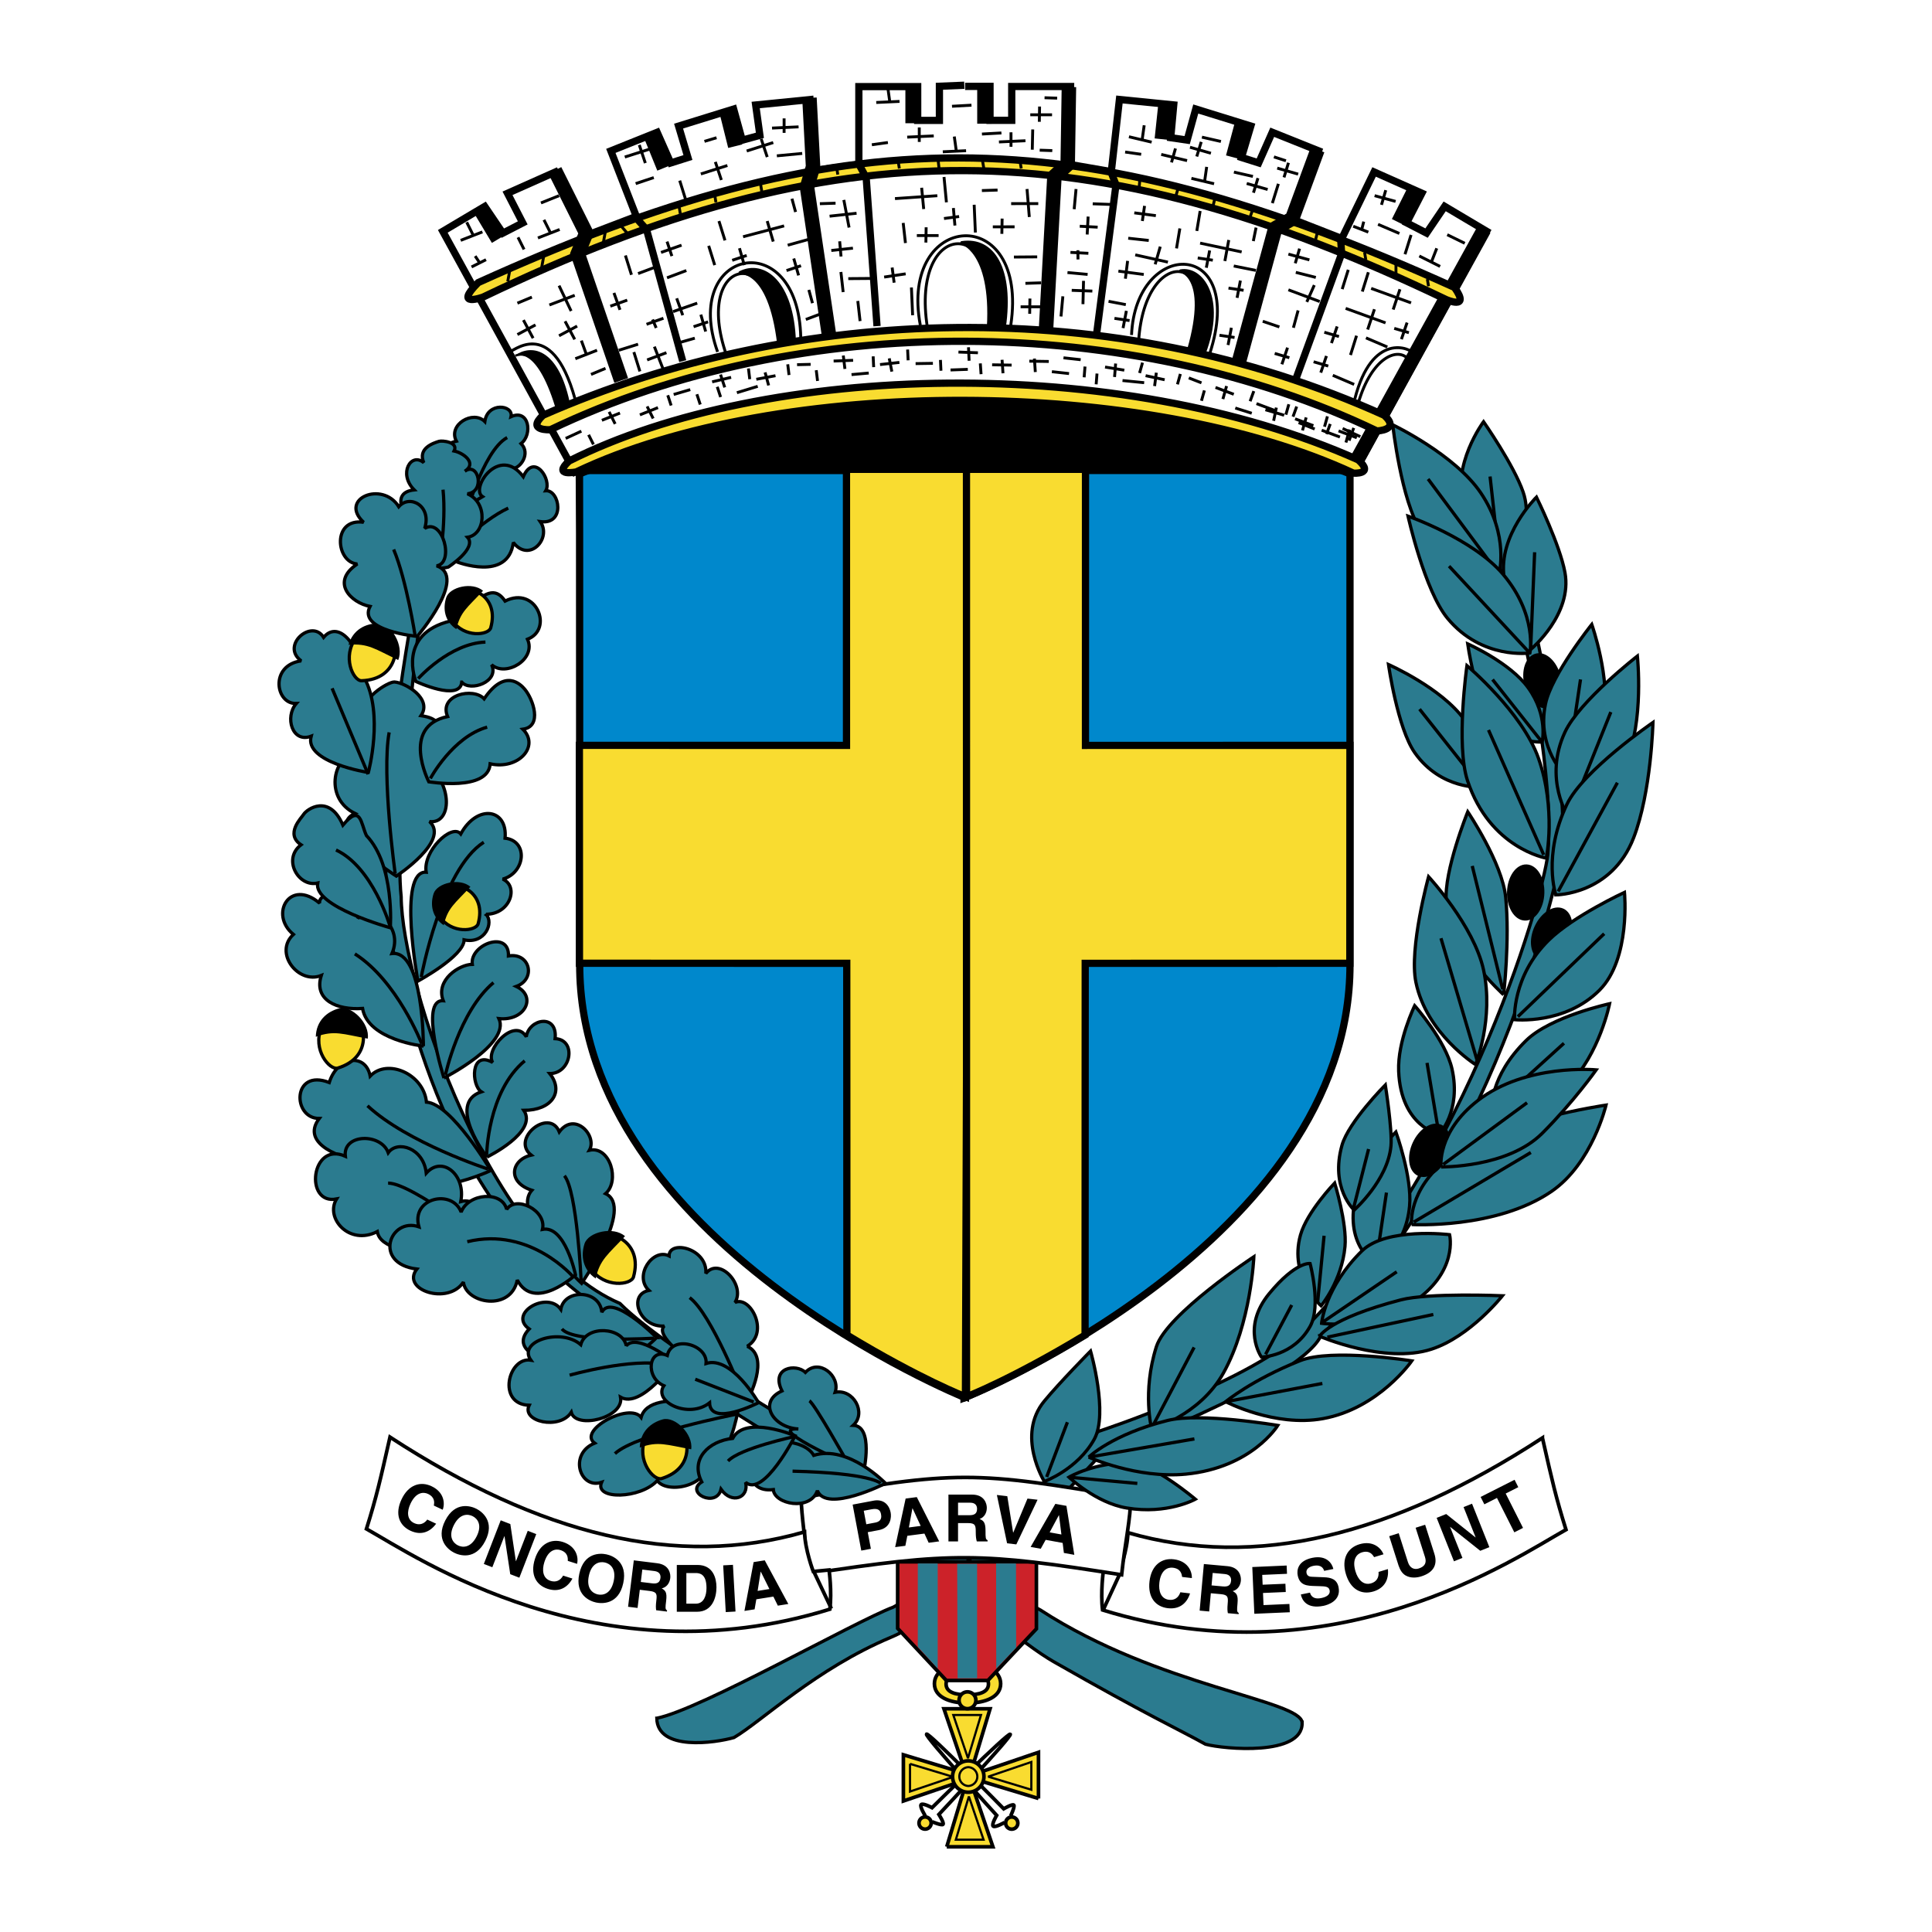
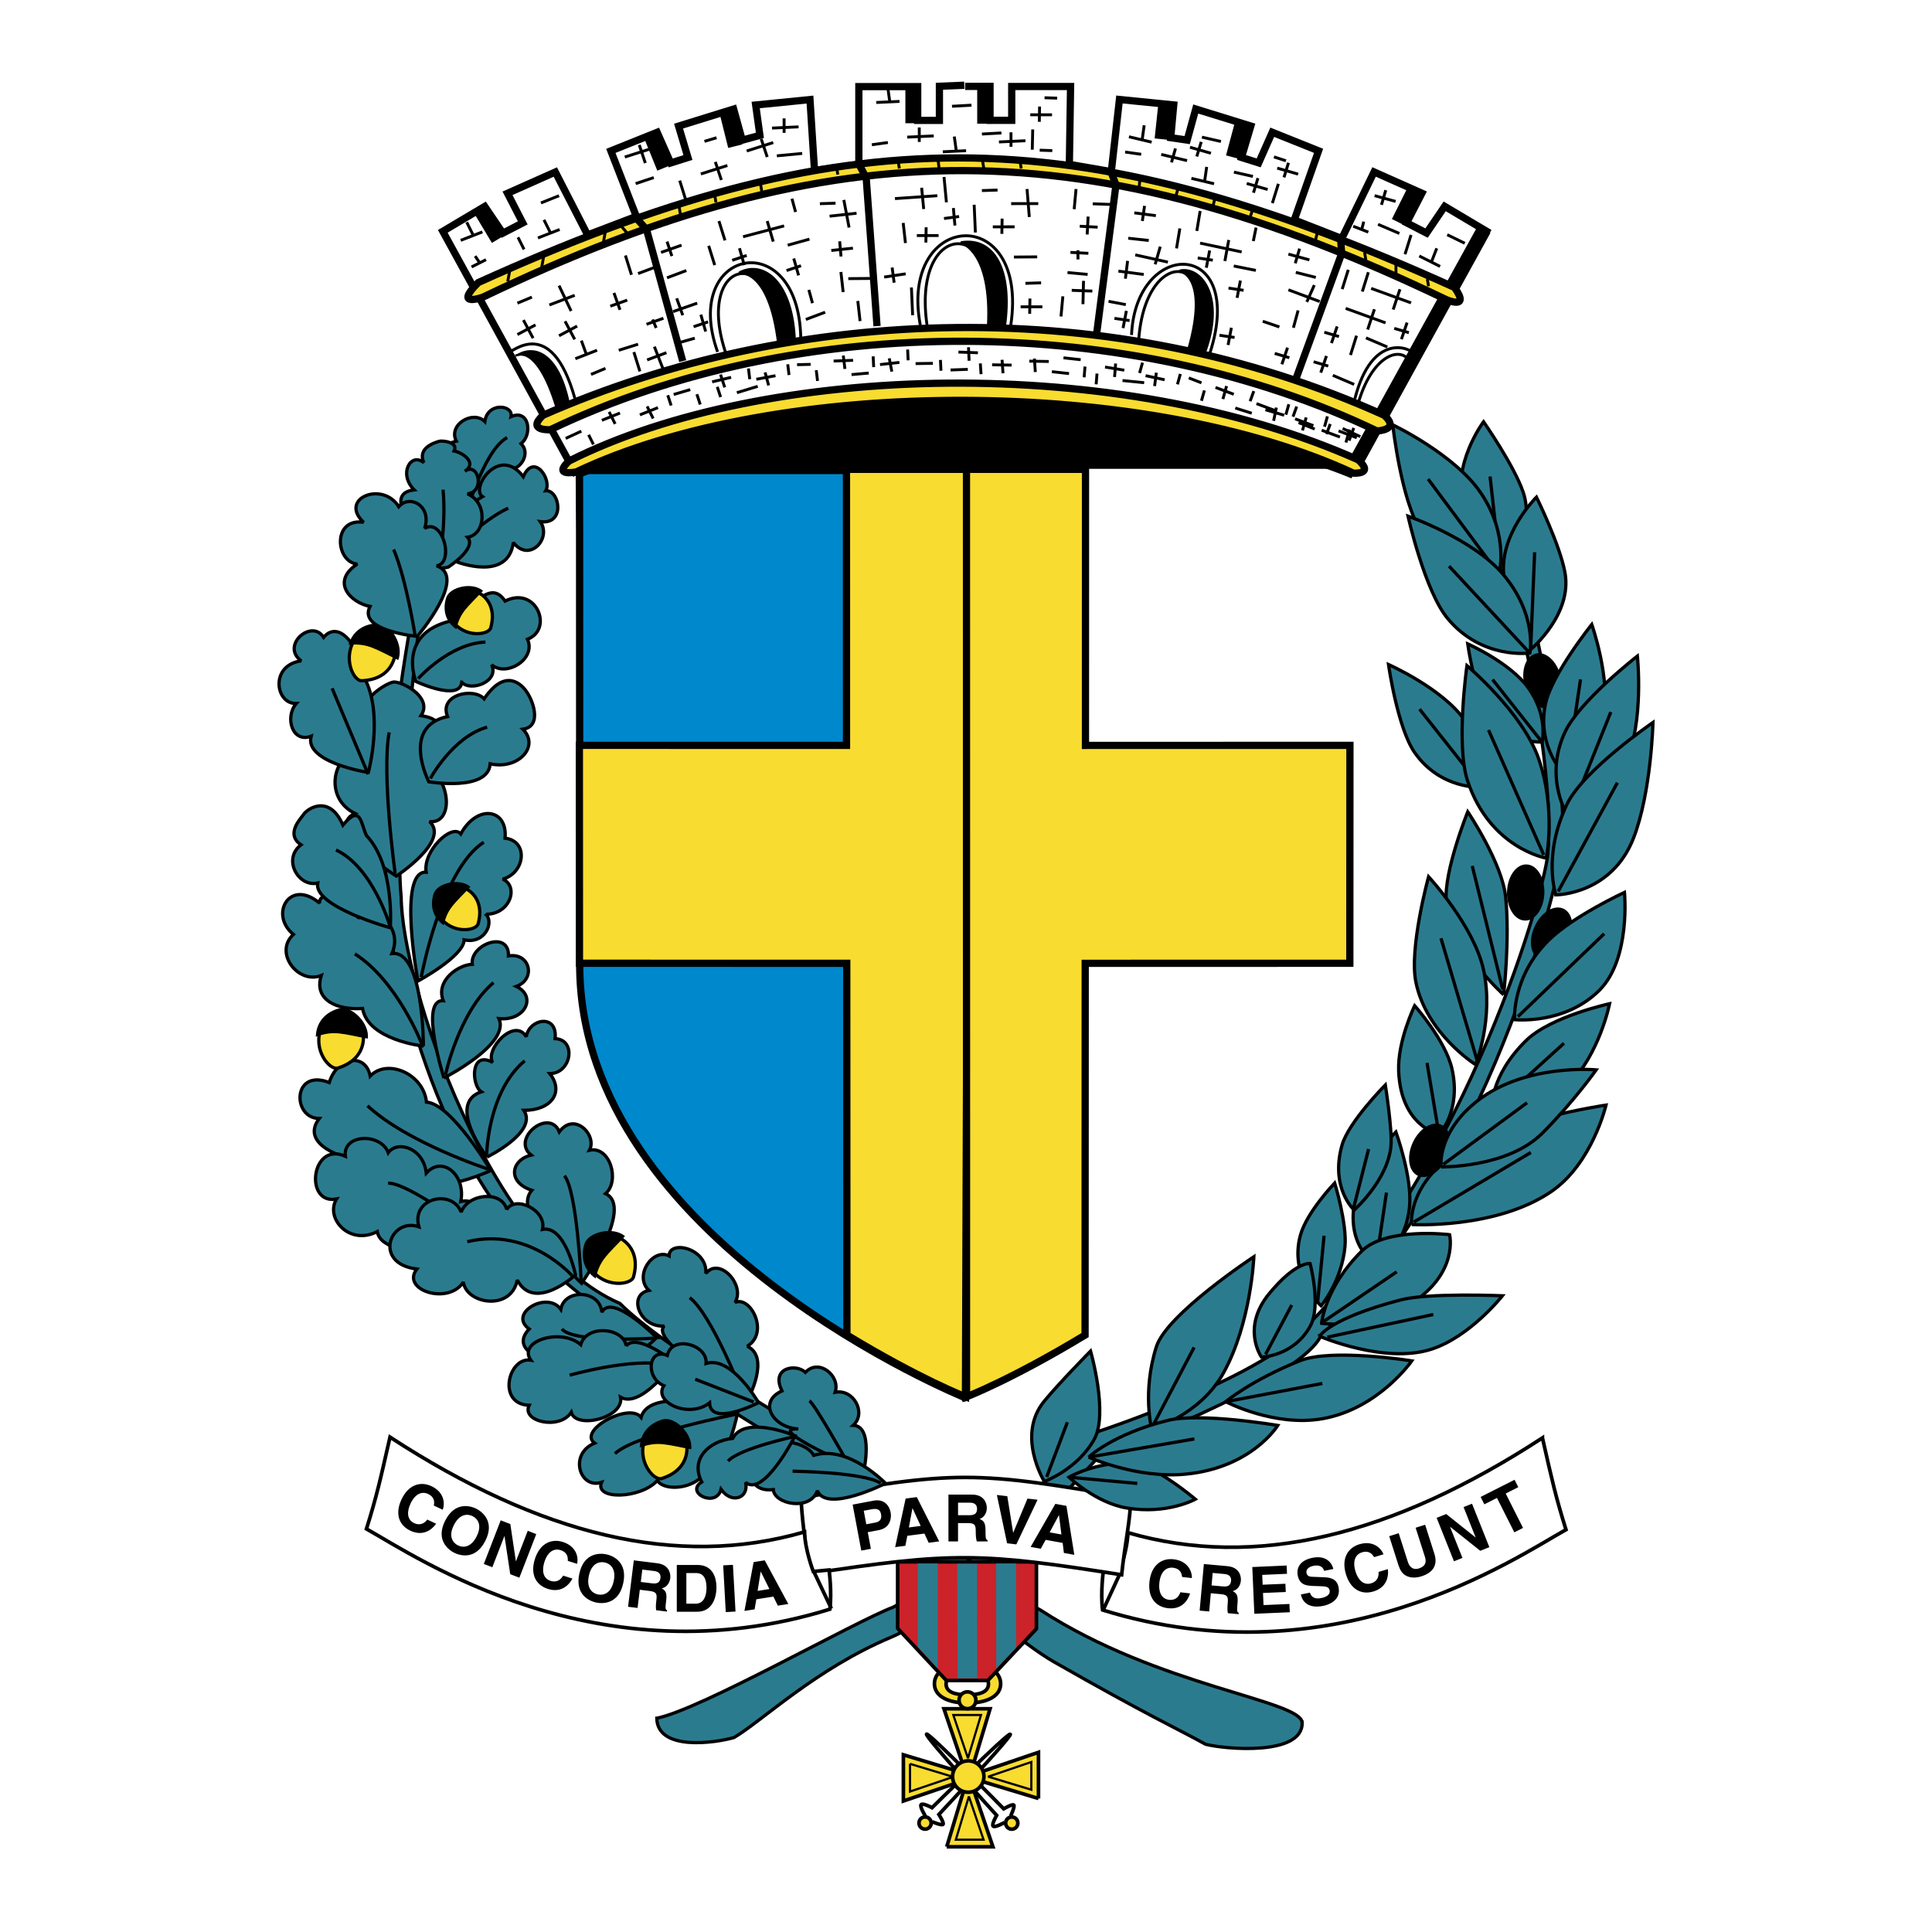
<svg xmlns="http://www.w3.org/2000/svg" width="2500" height="2500" viewBox="0 0 192.756 192.756">
  <path fill-rule="evenodd" clip-rule="evenodd" fill="#fff" d="M0 0h192.756v192.756H0V0z" />
  <path d="M65.528 171.426c4.334-.844 19.746-9.639 23.599-11.084 4.635-2.41 20.468-17.531 20.468-17.531s15.756-5.184 20.469-10.182c16.557-16.445 24.381-44.819 24.381-47.71.604-7.169-2.168-20.121-2.168-20.121l1.084-1.084s3.312 14.759 2.408 21.687c0 .073-5.562 29.006-24.02 47.954-2.408 4.639-22.094 11.928-22.094 11.928s-13.305 14.939-20.77 18.072c-7.465 3.131-12.883 8.373-15.652 10-1.865.54-7.645 1.383-7.705-1.929z" fill-rule="evenodd" clip-rule="evenodd" fill="#2b7b8f" stroke="#000" stroke-width=".325" stroke-miterlimit="2.613" />
  <path d="M129.916 171.91c.025-2.275-14.328-3.604-26.117-11.281-4.691-2.297-20.614-16.264-20.614-16.264s-16.509-9.443-21.34-14.324c-12.973-5.561-21.751-31.809-21.82-40.574-.774-7.152 2.044-29.113 2.044-29.113l-.749.026s-3.782 18.938-2.608 32.312c2.709 11.386 7.043 30.068 23.964 39.619 2.519 4.578 20.508 14.525 20.508 14.525s15.663 15.367 21.966 18.967c9.352 5.342 12.312 6.66 15.121 8.219 1.879.498 9.665 1.201 9.645-2.112z" fill-rule="evenodd" clip-rule="evenodd" fill="#2b7b8f" stroke="#000" stroke-width=".325" stroke-miterlimit="2.613" />
  <path d="M96.345 139.473s-38.539-15.57-38.508-43.25c0-48.917-.021-49.281-.021-49.281h38.535l-.006 92.531z" fill-rule="evenodd" clip-rule="evenodd" fill="#08c" stroke="#000" stroke-width=".723" stroke-miterlimit="2.613" />
-   <path d="M96.181 139.467s38.54-15.57 38.508-43.251v-49.28H96.175l.006 92.531z" fill-rule="evenodd" clip-rule="evenodd" fill="#08c" stroke="#000" stroke-width=".723" stroke-miterlimit="2.613" />
  <path d="M96.323 139.355s-4.512-1.73-11.826-6.158c0-4.705-.015-37.088-.015-37.088l-26.668-.006-.009-21.741 26.652.005-.003-27.544h12.181l-.312 92.532z" fill-rule="evenodd" clip-rule="evenodd" fill="#f9dc30" stroke="#000" stroke-width=".723" stroke-miterlimit="2.613" />
  <path d="M96.432 139.357s4.511-1.73 11.826-6.156c0-4.705.014-37.09.014-37.09l26.402-.006.01-21.74-26.387.004.004-27.544H96.425l.007 92.532z" fill-rule="evenodd" clip-rule="evenodd" fill="#f9dc30" stroke="#000" stroke-width=".723" stroke-miterlimit="2.613" />
  <path d="M137.279 126.139s2.963-1.523 3.355-5.811c.266-2.908-1.365-7.393-1.365-7.393s-3.076 3.064-3.887 5.955c-1.497 5.352 1.897 7.249 1.897 7.249zM138.328 118.984l-1.039 7.02 1.039-7.02z" fill-rule="evenodd" clip-rule="evenodd" fill="#2b7b8f" stroke="#000" stroke-width=".325" stroke-miterlimit="2.613" />
  <path d="M135.062 42.694l-.461 1.266m-.648-1.211l1.768.815m-6.157-1.4l1.602.64m1.551-.505l-.369 1.012m-2.977-2.751l-.367 1.013m-1.662-.907l-.271 1.32m-.819-1.104l1.867.548m-4.875-.721l1.643.521" fill="none" stroke="#000" stroke-width=".289" stroke-miterlimit="2.613" />
  <path d="M96.531 169.916c1.824 0 3.305-.625 3.305-1.928 0-1.305-1.48-2.037-3.305-2.037-1.825 0-3.304.732-3.304 2.037.001 1.303 1.479 1.928 3.304 1.928z" fill-rule="evenodd" clip-rule="evenodd" fill="#f9dc30" stroke="#000" stroke-width=".361" stroke-miterlimit="2.613" />
  <path d="M96.505 169.094c1.169 0 2.114-.244 2.114-1.078s-.91-1.223-2.077-1.223c-1.168 0-2.151.389-2.151 1.223s.946 1.078 2.114 1.078z" fill-rule="evenodd" clip-rule="evenodd" fill="#fff" stroke="#000" stroke-width=".361" stroke-miterlimit="2.613" />
  <path d="M100.23 181.824s-.969.555-1.145.367c-.174-.186.354-1.072.354-1.072s-7.187-7.885-6.999-8.104c.188-.219 7.7 7.449 7.7 7.449s.875-.512 1.006-.373c.131.141-.309 1.074-.309 1.074" fill="none" stroke="#000" stroke-width=".361" stroke-miterlimit="2.613" />
  <path d="M100.336 181.855a.607.607 0 1 0 1.213.041.607.607 0 0 0-1.213-.041z" fill-rule="evenodd" clip-rule="evenodd" fill="#f9dc30" stroke="#000" stroke-width=".361" stroke-miterlimit="2.613" />
  <path d="M92.319 181.172s-.593-.943-.415-1.125c.18-.184 1.086.309 1.086.309s7.578-7.512 7.804-7.332-7.122 8.004-7.122 8.004.548.854.413.99c-.134.137-1.085-.262-1.085-.262" fill="none" stroke="#000" stroke-width=".361" stroke-miterlimit="2.613" />
  <path d="M92.293 181.279a.607.607 0 1 0 .611.604.608.608 0 0 0-.611-.604zM90.131 175.076v4.61l7.18-2.442-7.18-2.168z" fill-rule="evenodd" clip-rule="evenodd" fill="#f9dc30" stroke="#000" stroke-width=".361" stroke-miterlimit="2.613" />
  <path fill-rule="evenodd" clip-rule="evenodd" fill="#f9dc30" stroke="#000" stroke-width=".361" stroke-miterlimit="2.613" d="M103.609 179.436v-4.608l-7.179 2.44 7.179 2.168z" />
  <path fill-rule="evenodd" clip-rule="evenodd" fill="#f9dc30" stroke="#000" stroke-width=".361" stroke-miterlimit="2.613" d="M98.781 170.482h-4.606l2.439 7.186 2.167-7.186z" />
  <path fill-rule="evenodd" clip-rule="evenodd" fill="#f9dc30" stroke="#000" stroke-width=".361" stroke-miterlimit="2.613" d="M94.457 184.252h4.605l-2.437-7.184-2.168 7.184z" />
  <path fill-rule="evenodd" clip-rule="evenodd" fill="#f9dc30" stroke="#000" stroke-width=".217" stroke-miterlimit="2.613" d="M97.875 171.105h-2.764l1.463 4.311 1.301-4.311zM102.896 178.559v-2.764l-4.306 1.463 4.306 1.301zM95.365 183.543h2.764l-1.463-4.309-1.301 4.309zM90.791 175.979v2.765l4.307-1.465-4.307-1.3z" />
  <path d="M96.603 178.812a1.565 1.565 0 1 0 0-3.13 1.565 1.565 0 0 0 0 3.13z" fill-rule="evenodd" clip-rule="evenodd" fill="#f9dc30" stroke="#000" stroke-width=".361" stroke-miterlimit="2.613" />
-   <path d="M96.61 178.188a.94.94 0 0 0 0-1.878.94.94 0 0 0 0 1.878z" fill-rule="evenodd" clip-rule="evenodd" fill="#f9dc30" stroke="#000" stroke-width=".217" stroke-miterlimit="2.613" />
+   <path d="M96.61 178.188z" fill-rule="evenodd" clip-rule="evenodd" fill="#f9dc30" stroke="#000" stroke-width=".217" stroke-miterlimit="2.613" />
  <path d="M96.525 170.475a.838.838 0 1 0 0-1.677.838.838 0 0 0 0 1.677z" fill-rule="evenodd" clip-rule="evenodd" fill="#f9dc30" stroke="#000" stroke-width=".361" stroke-miterlimit="2.613" />
  <path fill-rule="evenodd" clip-rule="evenodd" fill="#cc2229" stroke="#000" stroke-width=".361" stroke-miterlimit="2.613" d="M94.414 167.66h4.152l4.836-5.15v-6.686H89.559v6.641l4.855 5.195z" />
  <path fill-rule="evenodd" clip-rule="evenodd" fill="#2b7b8f" d="M93.555 166.471v-10.483h-1.986v8.315l1.986 2.168zM99.395 166.473l-.014-10.485h1.986l.014 8.399-1.986 2.086zM97.488 167.441l-.004-11.416h-1.987l.045 11.416h1.946z" />
  <path d="M153.889 143.459c-14.99 9.758-28.596 13.146-41.357 9.457-.041 1.762-.873 3.949-.873 3.949l-1.574-.154s-.301 2.146-.082 3.916c23.117 7.168 41.178-5.182 46.236-8.012-1.014-3.25-1.364-4.803-2.35-9.156z" fill-rule="evenodd" clip-rule="evenodd" fill="#fff" stroke="#000" stroke-width=".361" stroke-miterlimit="2.613" />
  <path fill="none" stroke="#000" stroke-width=".361" stroke-miterlimit="2.613" d="M111.703 157.072l-1.625 3.526" />
  <path d="M117.943 157.332c-.045-.287-.131-.828-.932-.922-.465-.055-1.184.174-1.34 1.484-.098.834.145 1.621.963 1.719.535.062.945-.197 1.129-.752l.969.113c-.312.986-1.053 1.611-2.215 1.477-1.232-.146-2.02-1.084-1.83-2.686.189-1.621 1.223-2.338 2.416-2.195 1.389.162 1.838 1.184 1.809 1.875l-.969-.113zM120.111 156.043l2.348.213c1.236.111 1.381 1.047 1.344 1.447-.047.512-.346.93-.818 1.043.365.203.561.363.482 1.232-.062.68-.078.848.121.943l-.01.123-1.074-.096c-.045-.227-.062-.471-.018-.949.057-.635.039-.885-.678-.949l-1.004-.092-.164 1.82-.951-.088.422-4.647zm1.905 2.236c.504.045.766-.107.809-.566.021-.246-.055-.619-.625-.67l-1.211-.111-.111 1.244 1.138.103zM128.404 157.018l-2.472.109.041.98 2.273-.097.035.824-2.271.098.052 1.209 2.584-.114.036.827-3.537.154-.204-4.664 3.428-.151.035.825zM130.701 158.896c.059.254.283.711 1.119.543.451-.092.934-.303.834-.787-.072-.357-.436-.383-.941-.398l-.516-.016c-.773-.023-1.52-.043-1.723-1.051-.104-.51-.012-1.463 1.471-1.766 1.402-.283 1.963.557 2.084 1.117l-.918.186c-.066-.197-.242-.666-1.076-.498-.361.074-.768.295-.684.711.072.355.381.373.58.379l1.172.047c.654.027 1.279.166 1.445.988.279 1.375-1.098 1.781-1.5 1.863-1.666.338-2.148-.566-2.264-1.133l.917-.185zM137.098 155.355c-.156-.246-.451-.707-1.223-.475-.447.133-1.018.631-.639 1.895.24.803.775 1.43 1.566 1.193.516-.154.789-.555.736-1.137l.934-.281c.105 1.027-.326 1.896-1.447 2.232-1.188.357-2.281-.189-2.744-1.734-.469-1.562.193-2.631 1.346-2.977 1.338-.402 2.156.357 2.404 1.002l-.933.282zM143.107 155.014c.375 1.172-.17 1.898-1.291 2.256-.408.131-1.047.225-1.584-.088-.328-.195-.535-.525-.691-.967l-.939-2.949.947-.301.92 2.885c.199.621.645.777 1.078.639.637-.203.799-.596.627-1.135l-.936-2.93.947-.303.922 2.893zM146.02 150.361l.845-.336 1.729 4.336-.906.362-3.002-2.387-.012.006 1.234 3.092-.846.337-1.728-4.337.953-.379 2.924 2.332.012-.004-1.203-3.022zM151.953 152.439l-.869.442-1.732-3.432-1.258.637-.373-.736 3.388-1.713.371.738-1.257.635 1.73 3.429z" fill-rule="evenodd" clip-rule="evenodd" />
  <path d="M111.904 157.117c.361-3.342.902-5.602.902-7.68-15.713-2.711-17.338-2.711-32.87 0 0 1.627.451 4.428.722 7.59 14.429-2.211 17.25-2.113 31.246.09z" fill-rule="evenodd" clip-rule="evenodd" fill="#fff" stroke="#000" stroke-width=".361" stroke-miterlimit="2.613" />
  <path d="M86.888 154.523l-.958.18-.861-4.588 2.094-.395c.888-.166 1.531.301 1.7 1.203.078.414.045 1.506-1.188 1.738l-1.099.205.312 1.657zm.429-2.613c.715-.135.619-.646.581-.852-.083-.447-.368-.586-.961-.473l-.76.143.253 1.348.887-.166zM90.327 154.225l-1.018.131 1.046-4.844 1.114-.146 2.234 4.418-1.05.137-.421-.916-1.708.223-.197.997zm.351-1.83l1.179-.154-.812-1.758-.013.002-.354 1.91zM94.628 149.117h2.359c1.242 0 1.468.916 1.468 1.32 0 .514-.26.955-.721 1.111.383.17.592.312.592 1.184 0 .684 0 .852.207.93v.125h-1.078c-.064-.223-.104-.463-.104-.943 0-.639-.039-.885-.761-.885h-1.007v1.828h-.956v-4.67h.001zm2.099 2.055c.508 0 .754-.176.754-.637 0-.248-.109-.611-.682-.611h-1.215v1.248h1.143zM102.512 149.514l1.006.115-2.118 4.455-.923-.109-1.018-4.821 1.039.121.582 3.631.014.002 1.418-3.394zM103.836 154.52l-1.01-.182 2.467-4.299 1.105.201.787 4.887-1.041-.189-.123-1-1.695-.307-.49.889zm.889-1.637l1.172.213-.24-1.92-.014-.002-.918 1.709z" fill-rule="evenodd" clip-rule="evenodd" />
  <path d="M38.91 143.383c14.99 9.76 28.595 13.148 41.358 9.457.041 1.762.873 3.949.873 3.949l1.574-.152s.301 2.145.081 3.914c-23.117 7.17-41.178-5.18-46.235-8.012 1.014-3.25 1.362-4.801 2.349-9.156z" fill-rule="evenodd" clip-rule="evenodd" fill="#fff" stroke="#000" stroke-width=".361" stroke-miterlimit="2.613" />
  <path d="M43.285 150.213c.048-.285.137-.826-.593-1.17-.424-.197-1.18-.207-1.74.986-.356.76-.376 1.584.371 1.934.488.23.959.113 1.308-.354l.883.412c-.607.836-1.509 1.195-2.567.699-1.124-.527-1.573-1.666-.888-3.125.693-1.479 1.899-1.832 2.988-1.318 1.265.592 1.367 1.705 1.122 2.35l-.884-.414zM47.539 150.535c.549.281 1.874 1.262.874 3.211-.999 1.949-2.566 1.445-3.115 1.164-.55-.281-1.874-1.262-.875-3.211s2.567-1.445 3.116-1.164zm-1.865 3.641c.468.24 1.275.289 1.872-.875.596-1.162.085-1.791-.384-2.029-.469-.24-1.276-.291-1.872.873-.595 1.162-.084 1.791.384 2.031zM52.654 152.727l.848.33-1.686 4.351-.909-.351-.573-3.793-.012-.004-1.202 3.103-.849-.328 1.686-4.353.958.371.552 3.701.012.006 1.175-3.033zM56.648 155.73c.01-.289.026-.836-.742-1.08-.446-.141-1.197-.053-1.595 1.205-.253.801-.165 1.621.622 1.869.514.162.966-.014 1.25-.525l.93.295c-.492.908-1.338 1.385-2.453 1.031-1.184-.375-1.779-1.443-1.292-2.982.492-1.555 1.642-2.062 2.788-1.701 1.332.424 1.58 1.512 1.421 2.184l-.929-.296zM60.511 155.08c.604.129 2.135.734 1.67 2.877-.465 2.141-2.109 2.057-2.712 1.926-.604-.131-2.135-.736-1.67-2.877.465-2.143 2.109-2.059 2.712-1.926zm-.867 3.996c.514.111 1.308-.049 1.584-1.326.277-1.277-.377-1.752-.892-1.863-.515-.111-1.308.047-1.585 1.326-.276 1.275.379 1.752.893 1.863zM63.235 155.676l2.341.289c1.231.152 1.345 1.09 1.295 1.488-.063.512-.375.918-.852 1.018.36.213.549.381.442 1.246-.083.678-.104.846.092.947l-.015.123-1.071-.133c-.037-.227-.046-.469.013-.947.078-.633.07-.883-.646-.973l-1-.123-.224 1.814-.948-.117.573-4.632zm1.832 2.295c.503.062.77-.082.826-.539.03-.246-.035-.619-.603-.689l-1.206-.148-.152 1.238 1.135.138zM67.524 156.135h2.06c1.573 0 1.897 1.34 1.897 2.225 0 1.002-.396 2.445-1.936 2.445h-2.021v-4.67zm.955 3.863h.949c.792 0 1.059-.801 1.059-1.566 0-1.379-.657-1.49-1.073-1.49h-.936v3.056h.001zM73.382 160.783l-.973.055-.256-4.662.973-.053.256 4.66zM75.287 160.564l-1.014.158.916-4.871 1.11-.176 2.352 4.355-1.046.166-.445-.904-1.701.27-.172 1.002zm.302-1.839l1.174-.186-.859-1.734-.013.004-.302 1.916z" fill-rule="evenodd" clip-rule="evenodd" />
  <path fill="none" stroke="#000" stroke-width=".361" stroke-miterlimit="2.613" d="M81.231 156.877l1.716 3.615" />
  <path d="M65.508 133.449s-4.019 4.373-8.201 2.158c-1.986.801-6.768-.664-4.51-3.014-2.167-1.537 1.799-3.859 3.154-1.961.361-2.078 3.911-1.965 4.091.293.994-1.987 5.466 2.524 5.466 2.524z" fill-rule="evenodd" clip-rule="evenodd" fill="#2b7b8f" stroke="#000" stroke-width=".325" stroke-miterlimit="2.613" />
  <path d="M56.063 132.588c1.174 1.445 9.195.922 9.195.922" fill="none" stroke="#000" stroke-width=".325" stroke-miterlimit="2.613" />
  <path d="M48.966 116.783s-9.292 4.426-13.019-.992c-1.583-.156-6.083-1.582-4.097-4.201-2.709 0-2.703-5.033.999-3.586.812-2.621 3.633-2.99 4.084-.641 1.715-1.807 5.343-.207 5.614 2.594 2.53.182 6.419 6.826 6.419 6.826z" fill-rule="evenodd" clip-rule="evenodd" fill="#2b7b8f" stroke="#000" stroke-width=".325" stroke-miterlimit="2.613" />
  <path d="M36.666 110.322c3.974 3.705 12.051 6.324 12.051 6.324" fill="none" stroke="#000" stroke-width=".325" stroke-miterlimit="2.613" />
  <path d="M42.855 81.968c2.077 1.897-3.312 5.442-3.312 5.442s-7.467-4.718-4.126-6.254c-2.98-1.446-2.333-5.489.105-6.212-1.715-1.265-.961-3.012 1.025-3.916-.722-1.174 2.138-3.024 2.813-2.985 1.055.061 3.815 1.642 2.642 3.358 3.611.542.292 2.687.505 4.817 2.681 1.936 2.605 6.021.348 5.75z" fill-rule="evenodd" clip-rule="evenodd" fill="#2b7b8f" stroke="#000" stroke-width=".325" stroke-miterlimit="2.613" />
  <path d="M38.826 73.067c-.771 4.273.605 14.113.605 14.113" fill="none" stroke="#000" stroke-width=".325" stroke-miterlimit="2.613" />
  <path d="M42.242 104.371s-5.529-.594-6.07-3.758c-2.528.182-4.901-.828-4.117-3.289-2.306.916-4.768-2.289-2.781-4.096-2.438-1.988-.364-5.646 2.616-3.115-.181-1.446 4.256-1.289 3.804 1.512 1.625-1.446 4.586.798 3.413 3.509 3.161-.362 3.135 9.237 3.135 9.237z" fill-rule="evenodd" clip-rule="evenodd" fill="#2b7b8f" stroke="#000" stroke-width=".325" stroke-miterlimit="2.613" />
  <path d="M35.402 95.17c4.226 2.675 6.676 8.968 6.676 8.968" fill="none" stroke="#000" stroke-width=".325" stroke-miterlimit="2.613" />
  <path d="M86.177 146.793s-10.2-4.42-6.521-4.225c-2.562-.135-4.075-2.711-1.637-3.795-1.174-2.35 1.429-2.754 2.332-1.85 1.354-1.445 3.516.357 2.974 1.984 1.806-.361 3.161 2.031 1.806 3.297 2.045.089 1.046 4.589 1.046 4.589z" fill-rule="evenodd" clip-rule="evenodd" fill="#2b7b8f" stroke="#000" stroke-width=".325" stroke-miterlimit="2.613" />
  <path d="M80.756 139.758c.529.33 3.734 6.041 3.734 6.041" fill="none" stroke="#000" stroke-width=".325" stroke-miterlimit="2.613" />
  <path d="M74.547 134.316c2.348 1.084.073 5.299.073 5.299s-9.972-5.783-8.346-7.32c-2.438.182-3.701-3.1-1.534-3.551-1.535-1.447.39-4.256 2.015-3.443 0-1.627 3.848-.775 3.667 1.754 1.354-1.717 3.989 1.178 2.905 2.895 1.535-.723 3.477 3.011 1.22 4.366z" fill-rule="evenodd" clip-rule="evenodd" fill="#2b7b8f" stroke="#000" stroke-width=".325" stroke-miterlimit="2.613" />
  <path d="M68.809 129.467c2.167 1.627 5.241 9.514 5.241 9.514" fill="none" stroke="#000" stroke-width=".325" stroke-miterlimit="2.613" />
  <path d="M73.617 140.797s-.924 5.238-2.73 4.695c-.239 2.996-4.469 3.529-5.307 2.221-1.676 1.854-6.322 1.943-5.56.178-2.167.723-3.314-2.824-.695-3.908-1.716-1.266 3.467-4.107 4.641-2.572.918-3.319 9.651-.614 9.651-.614z" fill-rule="evenodd" clip-rule="evenodd" fill="#2b7b8f" stroke="#000" stroke-width=".325" stroke-miterlimit="2.613" />
  <path d="M61.351 145.027c2.167-1.988 12.064-3.918 12.064-3.918" fill="none" stroke="#000" stroke-width=".325" stroke-miterlimit="2.613" />
  <path d="M66.014 147.514c-.8.252-2.538-1.801-1.636-3.992.912-2.217 2.547-1.592 3.419-.992.803.554 1.722 3.88-1.783 4.984z" fill-rule="evenodd" clip-rule="evenodd" fill="#f9dc30" stroke="#000" stroke-width=".325" stroke-miterlimit="2.613" />
  <path d="M68.961 144.596c.227-1.508-1.614-3.316-2.833-2.986-1.219.332-2.262 1.248-2.299 2.818 1.843-.674 2.64-.274 5.132.168z" fill-rule="evenodd" clip-rule="evenodd" />
  <path d="M58.027 128.039s-7.222-6.756-4.964-9.285c-2.528-.814-2.05-3.057-.064-3.508-2.077-1.627 1.809-4.762 2.802-2.32 1.535-2.078 3.817.387 3.004 1.832 2.077-.451 3.061 3.068 1.615 4.332 2.89 1.355-2.393 8.949-2.393 8.949z" fill-rule="evenodd" clip-rule="evenodd" fill="#2b7b8f" stroke="#000" stroke-width=".325" stroke-miterlimit="2.613" />
  <path d="M56.313 117.305c1.264 1.537 1.666 10.488 1.666 10.488" fill="none" stroke="#000" stroke-width=".325" stroke-miterlimit="2.613" />
  <path d="M48.583 115.441s-4.084-5.338-.562-6.512c-.993-.633-1.123-4.191 1.135-2.928-.813-1.264 2.176-4.549 3.35-2.562.271-1.807 3.148-2.344 2.877.188 2.167.09 1.632 3.484-.535 3.484 1.445 1.807.215 3.67-2.585 3.67 1.443 2.17-3.68 4.66-3.68 4.66z" fill-rule="evenodd" clip-rule="evenodd" fill="#2b7b8f" stroke="#000" stroke-width=".325" stroke-miterlimit="2.613" />
  <path d="M52.353 105.838c-3.703 3.072-3.801 9.381-3.801 9.381" fill="none" stroke="#000" stroke-width=".325" stroke-miterlimit="2.613" />
  <path d="M44.292 107.549s-2.506-7.887-.068-7.705c-.812-2.078 1.633-3.631 2.897-3.631-.271-1.988 3.699-3.459 3.608-.839 2.167-.361 2.771 2.32.784 3.042 2.077.994.882 3.48-1.737 3.209 1.174 2.529-5.484 5.924-5.484 5.924z" fill-rule="evenodd" clip-rule="evenodd" fill="#2b7b8f" stroke="#000" stroke-width=".325" stroke-miterlimit="2.613" />
  <path d="M49.236 98.037c-3.431 2.891-4.795 9.199-4.795 9.199" fill="none" stroke="#000" stroke-width=".325" stroke-miterlimit="2.613" />
  <path d="M48.482 91.215c.831.832-.1 3.006-2.177 2.554 0 1.626-4.609 4.111-4.609 4.111s-2.064-11.043.825-10.863c-.361-2.078 2.546-4.901 3.449-3.817 1.625-2.982 4.692-2.556 4.421.426 2.348.271 2.027 3.45-.23 4.083 1.625.723.759 3.506-1.679 3.506z" fill-rule="evenodd" clip-rule="evenodd" fill="#2b7b8f" stroke="#000" stroke-width=".325" stroke-miterlimit="2.613" />
  <path d="M48.266 84.03c-4.244 2.711-6.239 13.447-6.239 13.447" fill="none" stroke="#000" stroke-width=".325" stroke-miterlimit="2.613" />
  <path d="M38.942 92.563s-7.699-2.113-7.247-4.462c-1.896.452-3.557-2.371-1.66-3.816-1.626-1.084.051-2.694.246-3.02.326-.542 2.576-2.104 3.93 1.058 1.806-2.168 1.778-.152 2.35 1.043 2.849 2.981 2.381 9.197 2.381 9.197z" fill-rule="evenodd" clip-rule="evenodd" fill="#2b7b8f" stroke="#000" stroke-width=".325" stroke-miterlimit="2.613" />
  <path d="M33.525 84.805c3.669 1.707 5.377 7.571 5.377 7.571" fill="none" stroke="#000" stroke-width=".325" stroke-miterlimit="2.613" />
  <path d="M36.748 77.071s-6.425-1-5.703-3.621c-1.896.723-2.657-1.91-1.483-3.265-2.077.09-2.677-3.8.483-4.252-2.077-1.536 1.067-4.24 2.241-2.342 1.355-1.627 3.377.271 4.063 4.038 1.968 3.624.399 9.442.399 9.442z" fill-rule="evenodd" clip-rule="evenodd" fill="#2b7b8f" stroke="#000" stroke-width=".325" stroke-miterlimit="2.613" />
  <path d="M33.133 68.672c1.286 3.063 3.595 8.572 3.595 8.572" fill="none" stroke="#000" stroke-width=".325" stroke-miterlimit="2.613" />
  <path d="M46.071 68.055c-.181 1.988-4.579-.066-4.579-.066s-1.936-4.731 3.48-6.039c2.385-1.534 3.973-4.149 5.417-1.98 3.122-1.572 4.857 2.812 2.239 3.806.903 1.988-2.139 3.81-3.583 2.545.812 1.716-2.161 2.728-2.974 1.734z" fill-rule="evenodd" clip-rule="evenodd" fill="#2b7b8f" stroke="#000" stroke-width=".325" stroke-miterlimit="2.613" />
  <path d="M48.434 64.06c-3.58.135-6.711 3.644-6.711 3.644" fill="none" stroke="#000" stroke-width=".325" stroke-miterlimit="2.613" />
  <path d="M44.476 52.874s-3.958-7.657 1.059-8.857c-.873-1.641 1.663-3.134 2.836-1.959.271-1.988 2.884-1.662 2.614-.487 1.806-.813 2.176 1.782 1.002 2.686.993.994-.074 2.557-.991 2.513.606.77-.235 1.195-1.3 1.869-1.895 3.239-5.22 4.235-5.22 4.235z" fill-rule="evenodd" clip-rule="evenodd" fill="#2b7b8f" stroke="#000" stroke-width=".325" stroke-miterlimit="2.613" />
  <path d="M50.6 43.655c-2.465 1.341-4.311 8.375-4.311 8.375" fill="none" stroke="#000" stroke-width=".325" stroke-miterlimit="2.613" />
  <path d="M45.517 56.038s-2.106-3.822 2.62-6.488c-1.245-.82 1.666-5.195 4.071-1.992 1.083-2.44 2.877.318 2.245 1.402 1.385-.09 1.999 3.427-.55 3.083 1.184 1.674-1.101 4.149-2.688 2.08-.516 3.978-5.698 1.915-5.698 1.915z" fill-rule="evenodd" clip-rule="evenodd" fill="#2b7b8f" stroke="#000" stroke-width=".325" stroke-miterlimit="2.613" />
  <path d="M50.707 50.696c-2.707 1.259-5.706 4.442-5.706 4.442" fill="none" stroke="#000" stroke-width=".325" stroke-miterlimit="2.613" />
  <path d="M36.083 67.917c-.846.034-1.998-2.427-.538-4.325 1.475-1.919 2.903-.876 3.595-.06.635.752.652 4.238-3.057 4.385z" fill-rule="evenodd" clip-rule="evenodd" fill="#f9dc30" stroke="#000" stroke-width=".325" stroke-miterlimit="2.613" />
  <path d="M39.727 65.853c.62-1.409-.696-3.66-1.972-3.66s-2.535.617-2.985 2.139c1.975-.169 2.645.432 4.957 1.521z" fill-rule="evenodd" clip-rule="evenodd" />
  <path d="M48.959 62.636c-.202.735-2.626 1.049-3.853-.723-1.24-1.792.045-2.731.934-3.101.819-.339 3.81.603 2.919 3.824z" fill-rule="evenodd" clip-rule="evenodd" fill="#f9dc30" stroke="#000" stroke-width=".325" stroke-miterlimit="2.613" />
  <path d="M48.191 58.944c-1.037-.917-3.327-.406-3.676.688-.349 1.095-.167 2.344 1.013 3.148.397-1.74 1.096-2.151 2.663-3.836z" fill-rule="evenodd" clip-rule="evenodd" />
  <path d="M47.703 92.168c-.203.735-2.626 1.048-3.853-.723-1.24-1.792.045-2.732.934-3.101.818-.339 3.809.603 2.919 3.824z" fill-rule="evenodd" clip-rule="evenodd" fill="#f9dc30" stroke="#000" stroke-width=".325" stroke-miterlimit="2.613" />
  <path d="M46.933 88.476c-1.037-.917-3.326-.405-3.676.688-.349 1.094-.166 2.344 1.014 3.147.396-1.739 1.095-2.149 2.662-3.835z" fill-rule="evenodd" clip-rule="evenodd" />
  <path d="M33.705 106.562c-.808.252-2.559-1.824-1.641-4.037.928-2.236 2.577-1.6 3.457-.99.809.561 1.727 3.924-1.816 5.027z" fill-rule="evenodd" clip-rule="evenodd" fill="#f9dc30" stroke="#000" stroke-width=".325" stroke-miterlimit="2.613" />
  <path d="M36.69 103.625c.233-1.523-1.621-3.355-2.853-3.023-1.232.33-2.289 1.252-2.33 2.838 1.864-.674 2.667-.268 5.183.185z" fill-rule="evenodd" clip-rule="evenodd" />
  <path d="M46.643 53.602c.994 1.085-1.918 2.976-1.918 2.976s-4.716 1.23-3.512-4.109c-.699-.715-2.416-3.32.112-3.592-1.625-1.626-.307-3.798.957-2.713-.632-1.446.955-1.958 1.523-2.133.311-.095 1.955.062 1.503.965.903.181 2.333 1.206 1.068 2.019 1.354-.994 2.064 2.068.258 2.249 2.077.903 1.815 4.068.009 4.338z" fill-rule="evenodd" clip-rule="evenodd" fill="#2b7b8f" stroke="#000" stroke-width=".325" stroke-miterlimit="2.613" />
  <path d="M44.201 48.854c.347 3.45-.436 7.852-.436 7.852" fill="none" stroke="#000" stroke-width=".325" stroke-miterlimit="2.613" />
  <path d="M43.56 56.453c3.16 1.084-1.933 7.039-1.933 7.039s-5.975-.548-4.71-2.989c-1.896-.361-3.979-2.425-1.27-4.232-2.167-.181-2.529-4.616.631-4.164-2.528-2.35 1.88-4.174 3.506-1.553 1.083-1.265 3.312-.098 2.589 2.161 1.806-1.085 2.993 3.467 1.187 3.738z" fill-rule="evenodd" clip-rule="evenodd" fill="#2b7b8f" stroke="#000" stroke-width=".325" stroke-miterlimit="2.613" />
  <path d="M39.276 54.822c1.287 3.062 2.15 8.661 2.15 8.661" fill="none" stroke="#000" stroke-width=".325" stroke-miterlimit="2.613" />
  <path d="M45.968 119.883c2.528-.723 3.519 4.707 3.519 4.707s-11.303 1.629-11.845-1.715c-2.799 1.445-5.236-1.355-4.062-3.254-3.251.633-2.557-5.799.875-4.262-.271-2.26 3.557-2.34 4.279-.352.903-1.266 3.523-.496 3.794 2.035 1.625-1.808 3.982.22 3.44 2.841z" fill-rule="evenodd" clip-rule="evenodd" fill="#2b7b8f" stroke="#000" stroke-width=".325" stroke-miterlimit="2.613" />
  <path d="M38.721 118.039c2.438 0 10.517 6.414 10.517 6.414" fill="none" stroke="#000" stroke-width=".325" stroke-miterlimit="2.613" />
  <path d="M50.552 120.672c.903-1.445 4.02.086 3.568 1.984 2.258-.453 3.299 4.537 3.299 4.537s-4.094 3.768-5.81.516c-.632 3.162-5.104 2.373-5.375.205-1.535 2.35-6.27.777-4.645-1.301-4.424-.543-2.686-5.207.204-4.215-.812-2.891 3.312-3.816 4.216-1.467.723-1.898 4.092-2.158 4.543-.259z" fill-rule="evenodd" clip-rule="evenodd" fill="#2b7b8f" stroke="#000" stroke-width=".325" stroke-miterlimit="2.613" />
  <path d="M46.619 123.885c6.321-1.535 10.617 3.561 10.617 3.561" fill="none" stroke="#000" stroke-width=".325" stroke-miterlimit="2.613" />
  <path d="M62.483 134.275c1.083-1.355 4.788 1.627 4.788 1.627s-3.281 4.674-5.357 3.498c.361 2.078-4.468 3.223-4.919 1.506-1.174 1.809-5.01.922-4.197-.703-3.251-.092-2.092-4.861.166-4.5-1.355-1.898 2.989-3.262 4.976-1.545.541-1.986 4.182-1.779 4.543.117z" fill-rule="evenodd" clip-rule="evenodd" fill="#2b7b8f" stroke="#000" stroke-width=".325" stroke-miterlimit="2.613" />
  <path d="M56.832 137.203s6.192-1.77 9.714-1.047" fill="none" stroke="#000" stroke-width=".325" stroke-miterlimit="2.613" />
  <path d="M42.782 77.999s-2.823-5.514 1.872-6.508c-.903-2.168 2.566-2.945 3.65-1.771 2.077-3.072 3.64-1.446 4.058-.946.82.979 1.791 3.708-.195 3.979 1.716 1.717-.462 4.083-3.262 3.451-.18 2.801-6.123 1.795-6.123 1.795z" fill-rule="evenodd" clip-rule="evenodd" fill="#2b7b8f" stroke="#000" stroke-width=".325" stroke-miterlimit="2.613" />
  <path d="M48.605 72.546c-3.447.974-5.666 5.121-5.666 5.121" fill="none" stroke="#000" stroke-width=".325" stroke-miterlimit="2.613" />
  <path d="M88.35 147.994s-5.897 2.99-6.8.73c-.723 2.08-4.305 1.34-4.395-.105-2.98.361-2.608-3.232-.982-2.871-.09-2.621 4.109-2.172 5.012-.547 3.431-1.084 7.165 2.793 7.165 2.793z" fill-rule="evenodd" clip-rule="evenodd" fill="#2b7b8f" stroke="#000" stroke-width=".325" stroke-miterlimit="2.613" />
  <path d="M79.074 146.779c7.83.186 8.785 1.211 8.785 1.211" fill="none" stroke="#000" stroke-width=".325" stroke-miterlimit="2.613" />
  <path d="M79.331 143.246s-3.138 6.186-4.944 4.648c.362 1.537-1.367 2.229-2.451.691-.452 1.898-3.638.354-1.922-.73-1.174-2.26.671-4.082 3.087-4.346 1.239-2.37 6.23-.263 6.23-.263z" fill-rule="evenodd" clip-rule="evenodd" fill="#2b7b8f" stroke="#000" stroke-width=".325" stroke-miterlimit="2.613" />
  <path d="M72.636 145.768c1.174-1.264 6.559-2.426 6.559-2.426" fill="none" stroke="#000" stroke-width=".325" stroke-miterlimit="2.613" />
  <path d="M75.679 139.945s-4.796 2.457-4.887.018c-2.077 1.627-5.645-.084-4.561-1.711-1.896-.812-1.551-3.83.345-3.018.452-2.078 4.049-1.098 3.868.801 2.528-.814 5.235 3.91 5.235 3.91zM69.365 137.605l5.828 2.272-5.828-2.272z" fill-rule="evenodd" clip-rule="evenodd" fill="#2b7b8f" stroke="#000" stroke-width=".325" stroke-miterlimit="2.613" />
  <path d="M63.204 127.398c-.223.807-2.889 1.152-4.238-.797-1.364-1.971.05-3.004 1.027-3.41.9-.375 4.19.663 3.211 4.207z" fill-rule="evenodd" clip-rule="evenodd" fill="#f9dc30" stroke="#000" stroke-width=".325" stroke-miterlimit="2.613" />
  <path d="M62.357 123.336c-1.141-1.01-3.659-.445-4.043.758s-.183 2.578 1.115 3.461c.436-1.912 1.204-2.366 2.928-4.219z" fill-rule="evenodd" clip-rule="evenodd" />
  <path d="M148.838 110.672s4.168 1.072 7.635-2.4c3.135-3.141 4.115-8.131 4.115-8.131s-5.887 1.275-8.328 3.674c-3.698 3.628-3.422 6.857-3.422 6.857zM156.037 104.086l-6.984 6.34 6.984-6.34zM143.578 113.174s2.236-2.324 1.289-6.525c-.641-2.848-3.725-6.311-3.725-6.311s-1.717 3.523-1.598 6.523c.22 5.553 4.034 6.313 4.034 6.313zM142.375 106.043l1.17 6.998-1.17-6.998zM114.906 142.57s4.773-1.305 7.16-5.594c2.756-4.957 3.033-11.59 3.033-11.59s-8.699 5.717-9.73 8.982c-1.428 4.525-.463 8.202-.463 8.202zM119.137 134.428l-4.207 7.99 4.207-7.99z" fill-rule="evenodd" clip-rule="evenodd" fill="#2b7b8f" stroke="#000" stroke-width=".325" stroke-miterlimit="2.613" />
  <path d="M153.691 95.595c.854.397 2.043-.352 2.658-1.674.617-1.322.424-2.717-.428-3.114-.854-.397-2.043.352-2.658 1.674s-.423 2.717.428 3.114zM154.529 70.496c.912-.223 1.375-1.552 1.029-2.97-.346-1.417-1.365-2.385-2.279-2.163s-1.375 1.553-1.029 2.969c.344 1.418 1.365 2.387 2.279 2.164z" fill-rule="evenodd" clip-rule="evenodd" stroke="#000" stroke-width=".325" stroke-miterlimit="2.613" />
  <path d="M156.238 77.445s2.914-1.651 3.742-5.876c.748-3.821-1.168-9.269-1.168-9.269s-4.014 4.998-4.621 7.938c-.918 4.453 2.047 7.207 2.047 7.207zM157.688 67.786l-1.442 9.704 1.442-9.704z" fill-rule="evenodd" clip-rule="evenodd" fill="#2b7b8f" stroke="#000" stroke-width=".325" stroke-miterlimit="2.613" />
  <path d="M156.504 81.567s3.668-1.059 5.703-5.525c1.842-4.038 1.156-10.586 1.156-10.586s-5.771 4.479-7.223 7.58c-2.195 4.692.364 8.531.364 8.531zM160.713 71.04l-4.164 10.379 4.164-10.379z" fill-rule="evenodd" clip-rule="evenodd" fill="#2b7b8f" stroke="#000" stroke-width=".325" stroke-miterlimit="2.613" />
  <path d="M155.229 89.282s5.545.002 7.752-5.682c1.766-4.551 1.936-11.518 1.936-11.518s-6.977 4.771-8.59 8.173c-2.446 5.15-1.098 9.027-1.098 9.027zM161.367 78.088l-5.908 10.85 5.908-10.85zM153.857 74.032s.631-2.605-1.379-5.401c-1.818-2.528-6.045-4.39-6.045-4.39s.719 5.078 2.102 7.042c2.092 2.972 5.322 2.749 5.322 2.749zM148.912 67.799l4.871 6.154-4.871-6.154zM147.809 78.539s.791-3.255-1.723-6.751c-2.271-3.16-7.555-5.487-7.555-5.487s.896 6.347 2.625 8.802c2.617 3.716 6.653 3.436 6.653 3.436zM141.629 70.75l6.086 7.69-6.086-7.69z" fill-rule="evenodd" clip-rule="evenodd" fill="#2b7b8f" stroke="#000" stroke-width=".325" stroke-miterlimit="2.613" />
  <path d="M154.273 85.617s1.006-4.892-.781-9.969c-1.615-4.59-7.135-9.239-7.135-9.239s-1.121 7.918.059 11.482c2.238 6.761 7.857 7.726 7.857 7.726zM148.51 72.834l5.504 12.451-5.504-12.451zM150.016 99.248s.631-5.432.207-9.717c-.34-3.45-3.785-8.539-3.785-8.539s-2.404 5.942-2.141 8.934c.4 4.527 5.719 9.322 5.719 9.322zM146.887 86.395l3.037 12.3-3.037-12.3z" fill-rule="evenodd" clip-rule="evenodd" fill="#2b7b8f" stroke="#000" stroke-width=".325" stroke-miterlimit="2.613" />
  <path d="M147.217 106.213s1.852-4.592.795-9.451c-.955-4.395-5.482-9.292-5.482-9.292s-1.967 7.138-1.264 10.536c1.064 5.14 5.951 8.207 5.951 8.207zM143.766 93.609l3.578 12.094-3.578-12.094zM151.105 101.732s5.01.531 8.477-2.943c3.135-3.139 2.492-9.756 2.492-9.756s-5.104 2.36-7.547 4.757c-3.697 3.63-3.422 7.942-3.422 7.942zM160.049 93.159l-8.608 8.269 8.608-8.269z" fill-rule="evenodd" clip-rule="evenodd" fill="#2b7b8f" stroke="#000" stroke-width=".325" stroke-miterlimit="2.613" />
  <path d="M152.143 91.684c.939.028 1.736-1.132 1.777-2.59.043-1.458-.684-2.662-1.625-2.689-.939-.027-1.736 1.133-1.779 2.59-.041 1.458.685 2.662 1.627 2.689z" fill-rule="evenodd" clip-rule="evenodd" stroke="#000" stroke-width=".325" stroke-miterlimit="2.613" />
  <path d="M140.838 122.172s8.438.482 13.955-3.305c4.07-2.791 5.441-8.611 5.441-8.611s-10.943 1.576-15.734 5.301c-4.09 3.177-3.662 6.615-3.662 6.615zM152.732 114.984l-11.679 6.944 11.679-6.944z" fill-rule="evenodd" clip-rule="evenodd" fill="#2b7b8f" stroke="#000" stroke-width=".325" stroke-miterlimit="2.613" />
  <path d="M141.531 117.162c.854.396 2.043-.352 2.658-1.674.617-1.322.424-2.717-.428-3.115-.854-.396-2.043.354-2.658 1.676s-.423 2.717.428 3.113z" fill-rule="evenodd" clip-rule="evenodd" stroke="#000" stroke-width=".325" stroke-miterlimit="2.613" />
  <path d="M135.104 120.727s3.357-2.965 3.672-6.395c.146-1.6-.561-6.084-.561-6.084s-3.678 3.705-4.326 6.018c-1.2 4.281 1.215 6.461 1.215 6.461zM136.545 114.641l-1.492 5.855 1.492-5.855zM131.854 132.027s4.838.686 8.957-1.979c4.76-3.08 3.814-6.865 3.814-6.865s-6.307-.773-8.75 1.625c-3.695 3.63-4.021 7.219-4.021 7.219zM139.352 126.887l-7.465 5.076 7.465-5.076z" fill-rule="evenodd" clip-rule="evenodd" fill="#2b7b8f" stroke="#000" stroke-width=".325" stroke-miterlimit="2.613" />
  <path d="M131.807 130.279s2.07-2.482 2.383-5.912c.213-2.326-1.029-6.336-1.029-6.336s-2.766 2.873-3.412 5.186c-1.171 4.172 2.058 7.062 2.058 7.062z" fill-rule="evenodd" clip-rule="evenodd" fill="#2b7b8f" stroke="#000" stroke-width=".325" stroke-miterlimit="2.613" />
  <path fill-rule="evenodd" clip-rule="evenodd" fill="#2b7b8f" stroke="#000" stroke-width=".325" stroke-miterlimit="2.613" d="M132.104 123.291l-.651 6.699.651-6.699zM104.193 147.811s3.303-1.201 4.977-4.211c1.434-2.574-.365-8.801-.365-8.801s-3.088 3.135-4.615 4.988c-2.829 3.428.003 8.024.003 8.024zM106.494 141.893l-2.068 5.461 2.068-5.461zM149.795 57.12s3.545-4.04 2.168-8.03c-.924-2.679-3.949-7.015-3.949-7.015s-3.23 4.329-1.977 8.431c1.901 6.209 3.758 6.614 3.758 6.614zM148.664 47.54l1.037 9.344-1.037-9.344z" />
  <path d="M149.555 57.281s1.057-3.846-1.809-8.095c-2.59-3.841-8.793-6.801-8.793-6.801s.842 7.584 2.809 10.568c2.98 4.517 7.793 4.328 7.793 4.328zM142.48 47.791l6.967 9.369-6.967-9.369z" fill-rule="evenodd" clip-rule="evenodd" fill="#2b7b8f" stroke="#000" stroke-width=".325" stroke-miterlimit="2.613" />
  <path d="M152.781 64.739s4.115-3.457 3.357-7.609c-.508-2.788-2.844-7.532-2.844-7.532s-3.848 3.791-3.229 8.036c.941 6.424 2.716 7.105 2.716 7.105z" fill-rule="evenodd" clip-rule="evenodd" fill="#2b7b8f" stroke="#000" stroke-width=".325" stroke-miterlimit="2.613" />
  <path fill-rule="evenodd" clip-rule="evenodd" fill="#2b7b8f" stroke="#000" stroke-width=".325" stroke-miterlimit="2.613" d="M153.111 55.098l-.386 9.394.386-9.394z" />
  <path d="M152.639 65.147s.76-3.788-2.678-7.85c-2.994-3.536-9.482-5.801-9.482-5.801s1.662 7.447 3.943 10.199c3.455 4.164 8.217 3.452 8.217 3.452zM144.572 56.484l7.948 8.555-7.948-8.555zM106.652 147.377s2.67 2.561 5.768 3.076c4.047.676 6.84-.879 6.84-.879s-4.26-3.596-6.408-3.635c-3.649-.064-6.2 1.438-6.2 1.438zM113.471 148.002l-6.733-.615 6.733.615z" fill-rule="evenodd" clip-rule="evenodd" fill="#2b7b8f" stroke="#000" stroke-width=".325" stroke-miterlimit="2.613" />
  <path d="M108.621 145.377s4.807 2.172 9.689 1.697c6.602-.643 9.176-4.859 9.176-4.859s-7.725-1.309-10.986-.496c-5.533 1.379-7.879 3.658-7.879 3.658zM119.166 143.561l-10.412 1.798 10.412-1.798zM122.289 139.844s4.861 2.562 9.689 1.695c5.58-1.002 8.877-5.764 8.877-5.764s-7.99-1.281-11.166-.012c-4.81 1.921-7.4 4.081-7.4 4.081zM131.932 138.027l-9.508 1.799 9.508-1.799zM125.855 135.396s3.182-.055 4.855-3.064c1.137-2.041-.004-6.271-.004-6.271s-1.414-.227-4.074 2.998c-2.827 3.429-.777 6.337-.777 6.337zM128.877 130.201l-2.609 4.92 2.609-4.92zM131.662 133.322s6.479 2.799 11.146 1.289c3.883-1.254 7.092-5.334 7.092-5.334s-7.371-.312-10.143.412c-7.228 1.893-8.095 3.633-8.095 3.633zM143.004 131.148l-10.572 2.26 10.572-2.26zM143.773 116.424s6.635.109 10.102-3.363c3.135-3.141 5.379-6.322 5.379-6.322s-7.029-.652-11.82 3.07c-4.09 3.177-3.661 6.615-3.661 6.615zM152.355 110.02l-8.369 6.16 8.369-6.16z" fill-rule="evenodd" clip-rule="evenodd" fill="#2b7b8f" stroke="#000" stroke-width=".325" stroke-miterlimit="2.613" />
  <path d="M59.478 46.633s15.11-7.034 36.603-7.034c21.431 0 36.783 7.037 36.783 7.037l-73.386-.003z" fill-rule="evenodd" clip-rule="evenodd" stroke="#000" stroke-width=".281" stroke-miterlimit="2.613" />
  <path d="M96.29 8.619h2.484v3.386h2.166V8.631h5.871l-.121 7.769 4.184.725.812-7.199 5.418.542-.301 3.269 1.641.241.857-3.103 5.494 1.702-.934 3.133 1.717.542 1.354-3.057 4.621 1.853-2.424 6.897 4.74 1.853 3.223-6.642 4.77 2.123-1.52 2.952 1.986 1.024 1.807-2.666 4.184 2.485-13.334 24.322m-.001 0s-17.488-7.432-38.74-7.432m-.036-31.46l-2.483.102v3.407h-2.167V8.64h-5.87v7.768l-4.424.605-.452-7.079-5.418.542.421 3.027-1.761.481-.858-3.103-5.494 1.702.934 3.133-1.716.542-1.354-3.057-4.621 1.853 2.543 6.536-4.861 1.853-3.221-6.28-4.771 2.123 1.52 2.952-1.986 1.024-1.806-2.666-4.184 2.485 13.335 24.323m-.001.001s17.488-7.432 38.739-7.432" fill="none" stroke="#000" stroke-width=".723" stroke-miterlimit="2.613" />
  <path d="M92.529 32.683c-1.757-10.994 7.752-11.312 6.143-.004" fill="none" stroke="#000" stroke-width=".289" stroke-miterlimit="2.613" />
  <path d="M100.213 32.679c.83-5.828-1.1-8.967-4.263-8.483-.215.033 3.101.619 2.648 8.487l1.615-.004z" fill-rule="evenodd" clip-rule="evenodd" stroke="#000" stroke-width=".278" stroke-miterlimit="2.613" />
  <path d="M72.467 35.398c-3.333-9.619 4.933-11.532 5.287-1.072" fill="none" stroke="#000" stroke-width=".289" stroke-miterlimit="2.613" />
  <path d="M79.271 34.057c-.199-5.883-3.066-8.076-5.447-6.867-.194.099 2.932-.674 3.856 7.153l1.591-.286z" fill-rule="evenodd" clip-rule="evenodd" stroke="#000" stroke-width=".278" stroke-miterlimit="2.613" />
  <path d="M113.604 33.988c.645-9.799 8.762-8.85 5.043.933" fill="none" stroke="#000" stroke-width=".289" stroke-miterlimit="2.613" />
  <path d="M120.15 35.261c2.092-5.503-.244-8.628-2.367-8.248-.215.038 2.963.32.791 7.896l1.576.352z" fill-rule="evenodd" clip-rule="evenodd" stroke="#000" stroke-width=".278" stroke-miterlimit="2.613" />
  <path d="M51.414 35.486c1.201-.459 3.086.292 4.12 4.985" fill="none" stroke="#000" stroke-width=".225" stroke-miterlimit="2.613" />
  <path d="M56.703 40.033c-1.026-4.656-3.248-5.594-4.966-4.664-.155.084 1.85-.97 3.741 5.127l1.225-.463z" fill-rule="evenodd" clip-rule="evenodd" stroke="#000" stroke-width=".225" stroke-miterlimit="2.613" />
  <path d="M135.52 40.204c1.318-4.538 3.932-5.621 4.99-4.365" fill="none" stroke="#000" stroke-width=".289" stroke-miterlimit="2.613" />
  <path fill-rule="evenodd" clip-rule="evenodd" fill="#f9dc30" stroke="#000" stroke-width="1.445" stroke-miterlimit="2.613" d="M148.064 22.898l-13.363 24.217 13.363-24.217z" />
  <path d="M144.271 29.881c-35.505-17.034-60.735-17.181-96.081-.24 0 0-3.037 1.111-.481-1.446 36.353-16.473 59.047-16.861 97.407.482 1.65 2.329-.845 1.204-.845 1.204z" fill-rule="evenodd" clip-rule="evenodd" fill="#f9dc30" stroke="#000" stroke-width=".723" stroke-miterlimit="2.613" />
-   <path d="M55.354 16.995l3.131 6.265-.843 2.048 4.334 12.651M80.759 9.765l.361 6.868-.602 2.048 2.167 14.579m23.961-24.579l-.121 7.711-1.324 1.205-.842 15.301m27.09-17.952l-2.527 6.868-1.688.964-3.611 13.253" fill="none" stroke="#000" stroke-width="1.445" stroke-miterlimit="2.613" />
  <path d="M63.421 21.693l1.083 1.205 3.612 13.133m17.58-19.639l.722 1.325 1.083 14.819m23.237-15.662l.604 1.566-1.926 14.82m24.32-9.76l.119 1.807-4.574 12.531" fill="none" stroke="#000" stroke-width=".723" stroke-miterlimit="2.613" />
  <path d="M47.889 20.85l1.806 3.012M64.926 13.5l1.324 3.253m6.262-5.542l.842 3.374m17.699-5.783v3.494m7.166-3.449v3.494m18.06-1.853l-.361 3.397m7.945-1.348l-.844 3.153m18.061 3.352l-1.564 3.133" fill="none" stroke="#000" stroke-width="1.445" stroke-miterlimit="2.613" />
  <path d="M137.379 42.995c-24.465-11.737-57.529-12.077-82.476-.12 0 0-2.435.147-.723-1.446 25.213-11.08 56.821-12.252 83.921 0 1.653 1.487-.722 1.566-.722 1.566z" fill-rule="evenodd" clip-rule="evenodd" fill="#f9dc30" stroke="#000" stroke-width=".723" stroke-miterlimit="2.613" />
  <path d="M71.595 35.11c-3.694-10.342 8.063-12.737 8.297-1.433m11.931-1.218c-2.188-11.462 10.898-12.366 9.019.012m12.053.952c.408-9.705 11.51-9.681 7.814 1.82m14.459 4.566c1.723-6.728 5.535-5.146 6.01-4.445m-90.412-.254c.158.261 4.21-3.941 6.611 4.712m-3.106-17.888l.602 1.205m-1.205.603l2.167-.844m-.059 5.602l1.204 2.53m-2.168-.602l2.529-.964m-5.719.784l1.445-.603m-5.659-4.096l.481.723m-.843.361l1.445-.723m9.512 8.072l.482 1.326m-1.084.482l2.167-.843m-.602 2.409l1.444-.603m-8.187-4.819l.964 1.808m-1.565-.362l1.806-.964m9.993-14.096l1.806-.603m6.141-1.566l.602 1.808m-2.047-.603l2.649-.844m-2.288-2.409l1.205-.361m6.741-1.928v1.445m1.445-.602l-2.649.121m.482 2.77l2.528-.24m-8.307 6.747l.602 1.928m-5.78.12l.482 1.446m-1.083-.361l2.047-.723m-1.446 3.252l1.927-.723m-1.324 4.097l2.408-.843m-2.047-.482l.602 1.686m-.482 2.772l1.686-.482m4.816-10.12l4.094-1.085m-1.686-.482l.602 2.048m1.445.361l2.167-.603m-1.565 1.929l.481 1.687m-1.203-.482l1.444-.482m-12.1-8.494l.602 1.927m-14.448.302l1.806-.723m5.117 11.023l1.686-.602m-1.325-.722l.602 1.686m.542-5.422L63 27.417m.662-.122l1.927-.723m-1.085 5.784l1.686-.603m-1.083.122l.361.843m-.18 1.867l.843 2.168m-1.566-.842l1.926-.723m-4.755-.241l1.926-.603m-.421.783l.602 1.927m6.863-12.529l.602 1.927m7.705-6.626l.361 1.325" fill="none" stroke="#000" stroke-width=".289" stroke-miterlimit="2.613" />
  <path d="M135.031 47.204c-20.639-9.587-57.342-9.729-77.54-.12 0 0-2.435.509-.723-1.085 19.702-9.921 54.909-10.761 78.745-.12 1.651 1.486-.482 1.325-.482 1.325z" fill-rule="evenodd" clip-rule="evenodd" fill="#f9dc30" stroke="#000" stroke-width=".723" stroke-miterlimit="2.613" />
  <path d="M89.292 19.814l4.225-.289m-1.564-.793l.204 2.125m-3.148 5.835l.199 1.511m-.996-.56l2.147-.322m-.248-5.079l.226 2.007m4.782-3.495l.154 1.748m-1.091-.702l1.509-.199m6.776-2.744l.227 2.793m-1.811-1.334l2.705-.002m-5.625-1.301l1.564-.05m1.631 6.683l2.324-.018m-1.177 2.641l1.566-.05m-3.889-6.41l-.027 1.523m-.902-.701l2.172-.001m-17.036-2.682l.523 2.753m-1.943-1.133l2.69-.291m-3.659-.954l1.564-.05m1.269 7.526l2.326-.018m-3.185-3.706l.136 1.518m-.971-.602l2.158-.231m-1.2 2.376l.226 2.007m1.46.884l.227 2.007m8.374-14.377l.241 2.53m2.768.241l.121 2.771m-6.381 5.482l.12 2.771m4.157-17.829l.186 1.334m-1.333.187l2.323-.107m-9.4-.594l1.6-.224m15.629-4.467l1.258.042m-2.438 3.121l-.045 2.02m-8.008-4.332l1.942-.108m-8.353-1.791l.187 1.334m-1.334.187l2.323-.107m1.969 2.599v1.446m1.445-.602l-2.649.121m7.457-.308l1.943-.108m3.807-2.636l-.025 1.523m-.903-.701h2.172m14.775 9.598l-.332 1.992m-5.213-2.5l-.221 1.508m-.804-.813l2.152.279m-2.756 2.252l2.047.224m-3.029 3.058l2.529.334m-1.609-1.354l-.223 1.777m-1.679 2.256l1.723.331m7.413-6.137l4.143.879m-1.287-1.19l-.387 2.1m.887.492l2.205.44m-1.543 1.015l-.33 1.723m-.858-.974l1.508.222m-6.361-6.172l-.332 1.992m7.937-2.076l-.275 1.346m-2.189 8.646l-.33 1.723m-.858-.974l1.506.222m-10.793-2.658l-.332 1.723m-.858-.974l1.508.222m-4.97-9.412l1.787.093m-.952-1.057l-.094 1.789m-1.111-4.536l-.186 2.011m1.849-.54l2.055.074m-4.276 4.775l1.789.093m-1.047-.306l.01.917m.553 2.136l-.057 2.326m-1.121-1.381l2.057.075m-2.481-1.85l2.01.187m-2.471 2.186l-.186 2.011m9.905-6.969l-.508 1.765m-1.986-.943l3.256.723m19.999 1.011l-.602 1.928m-6.261-4.283l-.43 1.462m-.683-.915l2.094.574m-1.356 1.246l1.996.505m-1.767 3.293l-.469 1.729m-3.057-.648l1.658.565m9.157-3.846l3.98 1.444m-1.109-1.357l-.674 2.027m1.385 1.299l-.564 1.661m-.715-1.084l1.461.429m-6.049-6.271l-.604 1.927m-1.574 6.67l-.564 1.661m-.715-1.084l1.461.428m-4.061-1.837l-.566 1.661m-.715-1.083l1.461.428m2.488-7.244l-.746 1.677m-1.836-1.208l3.123 1.167m2.588.683l3.98 1.445m-1.109-1.358l-.674 2.026m-1.111.614l-.604 1.928m-1.332-2.85l-.566 1.661m-.713-1.084l1.461.428m-.615 3.868l2.129.909m1.181-4.644l2.129.909m4.932-9.845l-.488 1.255m-1.254-.487l2.078 1.041m-7.621-4.471l-.213.843m-.834-.382l1.506.586m7.873.259l1.748.854m-7.883-5.297l-.426 1.462m-.685-.915l2.094.574m1.542 3.345l-.604 1.927m-2.689-2.984l2.129.909m-19.228-6.643l-.189 1.333m-1.335-.188l2.264.538m-8.873-3.164l1.6.227m13.244.257l1.197.388m-.754 2.301l-.6 1.929m-7.027-6.587l1.896.432m-7.656-1.615l-.188 1.333m-1.333-.189l2.264.538m2.378.632l-.398 1.39m1.555-.18l-2.578-.615m7.251 1.761l1.896.432m3.546-1.362l-.445 1.458m-.674-.924l2.086.599m-4.012.399l-.445 1.458m-.674-.924l2.088.598m-6.627-4.747l-.445 1.458m-.674-.924l2.086.599m-19.946-2.091v1.446m1.444-.603l-2.646.121m4.065.822l1.256.042m-29.043-1.165l.603 1.807m-2.047-.602l2.648-.843m-30.582 7.951l.602 1.205m-1.205.603l2.167-.844m3.553.542l.602 1.205m21.492-.121l.481 1.687m-1.204-.481l1.445-.482m6.201 3.433l.362 1.325m-.663 1.628l1.927-.724m-25.948.904l.963 1.807m-1.564-.362l1.806-.964m63.104-7.547l-.33 1.723m-.858-.974l1.506.222m-28.602-3.282l-.026 1.524m-.903-.702h2.171m9.112 6.287l-.025 1.524m-.903-.702h2.17m-34.075.783l.482 1.687m-1.205-.482l1.445-.482m-6.863-17.651l.602 1.807m-2.047-.602l2.649-.844m1.639 24.61l.335 1.024m-6.188.632l.602 1.205m-1.324-.361l1.806-.723m-5.418 2.53l1.565-.723m.722.361l.482.964m5.358-3.795l.602 1.205m-1.325-.362l1.806-.723m6.241-3.298l.419 1.28m-1.257-.551l1.892-.451m-5.729 1.71l1.654-.486m.661.463l.335 1.024m14.272-4.889l.162 1.337m-1.127-.786l1.944-.073m-5.591.437l1.355-.033m.559.584l.129 1.07m-2.974-1.66l.129 1.07m-2.389-.261l.355 1.299m-1.229-.614l1.912-.355M73.52 39.18l2.078-.635m-.924-1.784l.129 1.07m21.824-3.185l.062 1.345m-1.064-.866l1.943.071m-6.217 1.081l1.724-.027m.754-.34l.05 1.076m-3.325-2.114l.05 1.076m-1.882-.196l.258 1.322m-1.18-.702l1.934-.214m-2.618-.605l.05 1.077m-2.208.743l1.717-.153m-15.114 1.371l.335 1.024m28.081-3.718l.092 1.343m-1.085-.844l1.945.03m-6.094.486l1.723-.063m1.249-.593l.074 1.075m5.322-1.556l.092 1.344m-.602-1.086l1.945.03m6.669.207l-.107 1.343m-.948-.994l1.92.314m-6.067-1.235l1.715.189m.432.683l-.086 1.074m14.209.873l-.365 1.296m-.737-1.16l1.822.683m-4.486-1.633l1.264.493m.291.754l-.293 1.037m-2.105-2.678l-.291 1.037m-2.106-1.163l-.174 1.335m-.896-1.039l1.9.409m-4.205.077l2.16.215m-.164-2.001l-.293 1.037m11.397 1.803l-.369 1.013m-15.276-2.763l-.084 1.074m-4.418-1.262l1.713.189M60.411 23.019l-.24 1.326m1.685-1.929l.722.844m-8.307 2.168l-.241 1.325m-3.131 0l-.241 1.326m17.097-7.47l.121.723m3.432-1.868l.121.723M75.883 18.38l.121.723m7.464-2.41l.12.724m6.021-1.326l.121.723m3.852-.964l.121 1.084m4.334-.843l.121.723m3.612-.723l.119.723m11.865.784l-.1 1.087m3.965-.14l-.326 1.071m3.908.238l-.221.847m4.028.139l-.34.967m11.477 3.381l.121.723m3.009.361v1.204m3.131.362l.119.723m-11.076-5.422l-.24.964m-5.848 16.165l1.82.683m1.405-.619l-.293 1.037m2.023.278l-.367 1.296m-.736-1.159l1.822.683m3.615.386l-.367 1.296m-.734-1.16l1.82.684m-3.506-.755l1.82.684m-1.245-2.065l-.291 1.037" fill="none" stroke="#000" stroke-width=".289" stroke-miterlimit="2.613" />
</svg>